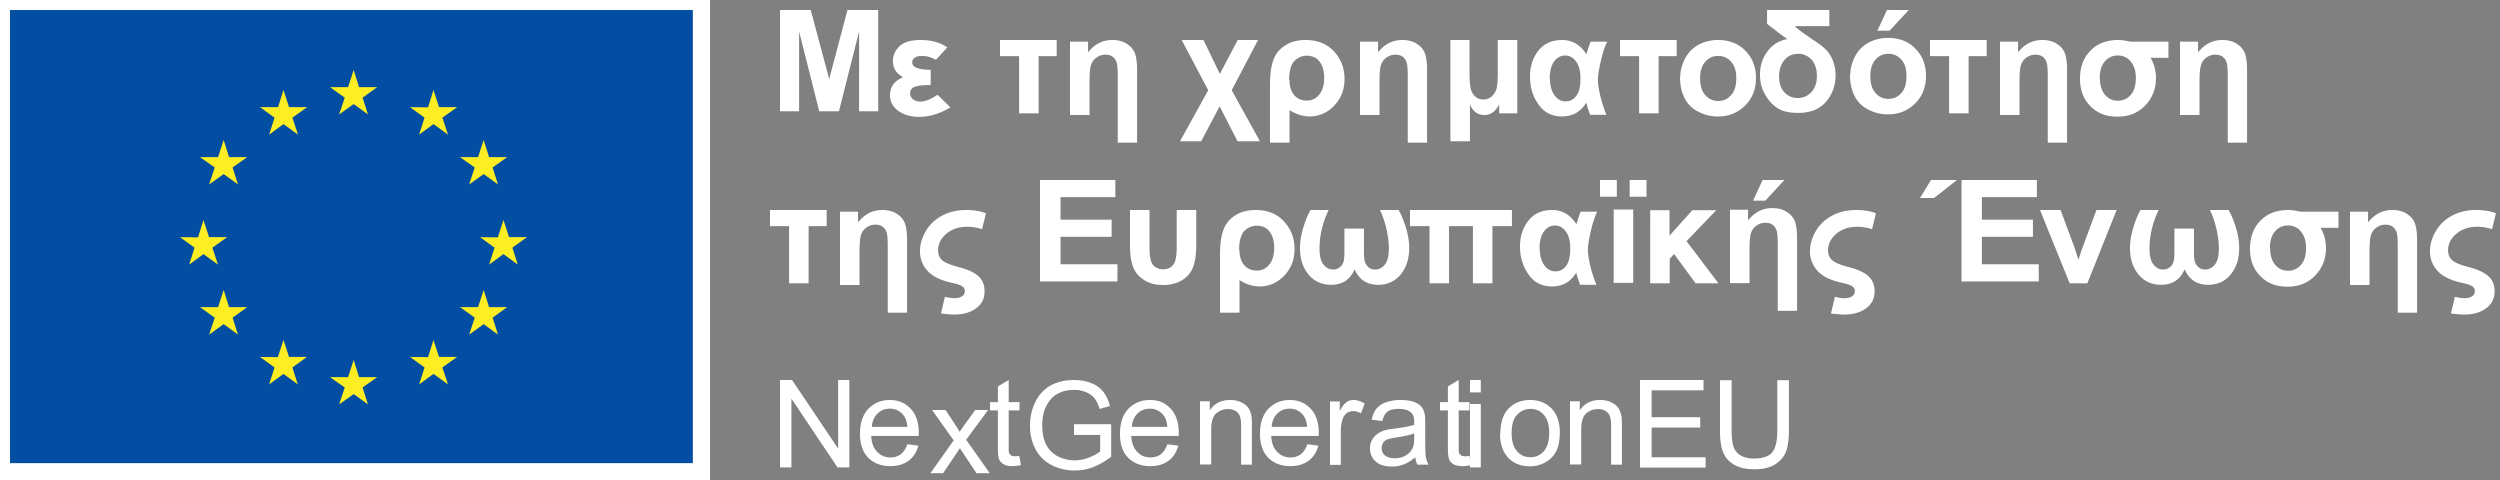
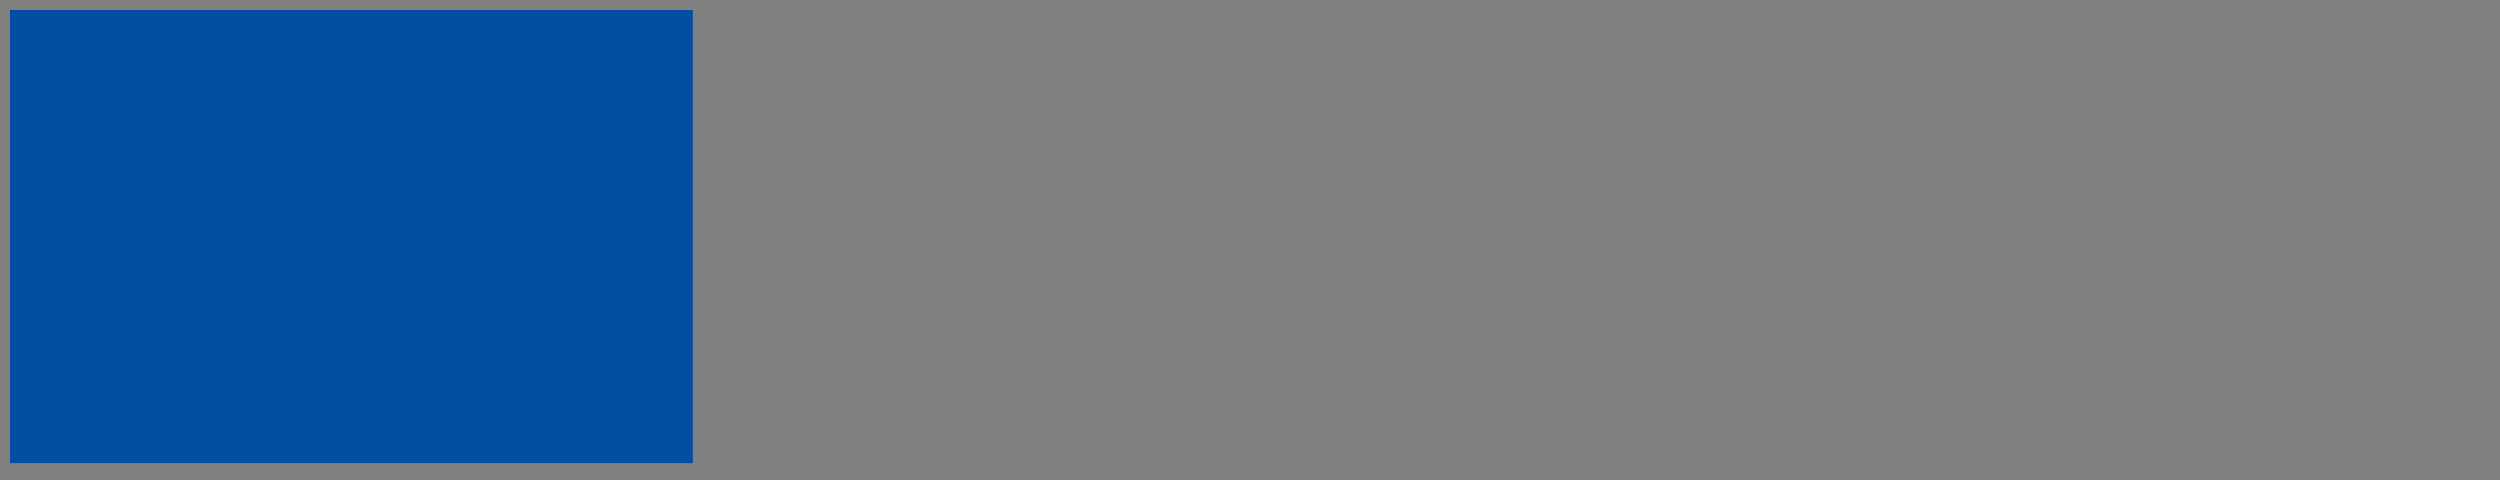
<svg xmlns="http://www.w3.org/2000/svg" width="250" height="48" viewBox="0 0 250 48" fill="none">
  <rect x="0" y="0" width="250" height="48" fill="#808080" stroke="none" />
-   <path d="M71.004 0H0v48h71.004V0Z" fill="#fff" />
  <path d="M69.284 1H1v45.314h68.284V1Z" fill="#034EA2" />
-   <path d="m33.913 11.443 1.454-1.034 1.432 1.034-.54-1.674 1.454-1.054h-1.806L35.367 7l-.56 1.715H33l1.474 1.054-.56 1.674Zm-7 2.02 1.433-1.054 1.453 1.054-.56-1.694 1.474-1.054h-1.806L28.346 9l-.54 1.715H26l1.453 1.054-.54 1.694ZM22.367 14l-.56 1.715H20l1.474 1.033-.56 1.694 1.453-1.033 1.432 1.034-.54-1.695 1.454-1.033h-1.806L22.367 14Zm-2.021 11.41 1.453 1.053-.56-1.694 1.474-1.054h-1.806L20.346 22l-.54 1.736L18 23.715l1.453 1.054-.54 1.694 1.433-1.054Zm2.561 5.305L22.367 29l-.56 1.715H20l1.474 1.054-.56 1.694 1.453-1.054 1.432 1.054-.54-1.694 1.454-1.054h-1.806Zm6 4.979L28.346 34l-.56 1.715-1.786-.02 1.453 1.053-.54 1.695 1.433-1.054 1.433 1.053-.54-1.694 1.453-1.054h-1.785Zm7 2.021L35.367 36l-.56 1.715H33l1.474 1.033-.56 1.695 1.453-1.034 1.432 1.034-.54-1.695 1.454-1.033h-1.806Zm8-2.021L43.346 34l-.54 1.715-1.806-.02 1.453 1.053-.54 1.695 1.433-1.054 1.453 1.053-.56-1.694 1.474-1.054h-1.806Zm5-4.979L48.367 29l-.56 1.715H46l1.474 1.054-.56 1.694 1.453-1.054 1.432 1.054-.54-1.694 1.454-1.054h-1.806Zm3.785-7h-1.785L50.346 22l-.56 1.736L48 23.715l1.453 1.054-.54 1.694 1.433-1.054 1.433 1.054-.54-1.694 1.453-1.054Zm-5.779-5.273 1.454-1.033 1.432 1.034-.54-1.695 1.454-1.033h-1.806L48.367 14l-.56 1.715H46l1.474 1.033-.56 1.694ZM43.346 9l-.54 1.736L41 10.715l1.453 1.054-.54 1.694 1.433-1.054 1.453 1.054-.56-1.694 1.474-1.054h-1.806L43.346 9Z" fill="#FCEE23" />
-   <path d="M78 11.104V1h3.073l1.847 6.901L84.748 1h3.072v10.125h-1.91V3.149l-2.014 7.976h-1.972L79.91 3.149v7.976H78v-.02Zm15.07-4.108v1.509c-.79 0-1.33.062-1.62.185a.67.67 0 0 0-.436.662c0 .227.104.434.29.578.208.145.436.228.706.228.499 0 1.08-.228 1.744-.682l1.288 1.26c-1.06.64-2.118.95-3.135.95-.83 0-1.516-.206-2.076-.599-.561-.413-.831-.93-.831-1.57 0-.827.436-1.426 1.308-1.798-.685-.372-1.017-.909-1.017-1.611 0-.579.228-1.075.664-1.488.436-.413 1.142-.62 2.097-.62 1.08 0 1.972.248 2.678.744l-1.142 1.24c-.477-.269-.934-.393-1.39-.393-.333 0-.561.062-.727.186-.166.124-.25.269-.25.455 0 .496.603.743 1.828.743l.02.021ZM100 4h5.668v1.612h-1.806v5.723h-1.952V5.612H100V4Zm13.727 10.27h-1.952V7.74c0-.661-.021-1.116-.083-1.384a1.175 1.175 0 0 0-.374-.641c-.186-.165-.456-.248-.747-.248a1.51 1.51 0 0 0-.955.31 1.44 1.44 0 0 0-.54.806c-.083.33-.124.847-.124 1.59v3.328H107V4.165h1.806V5.24c.644-.827 1.454-1.24 2.429-1.24.561 0 1.059.124 1.433.372.394.248.664.558.81.93.145.372.228.93.228 1.653v7.335l.021-.02ZM118.187 4h2.159l1.64 3.389L123.772 4h2.034l-2.636 5.021 2.823 5.104h-2.242l-1.786-3.492-1.847 3.492H118l2.824-5.104L118.166 4h.021Zm10.765 7.025v3.245H127V8.505c0-1.034.104-1.86.332-2.48.208-.62.602-1.095 1.163-1.467.56-.372 1.245-.558 2.055-.558 1.184 0 2.139.372 2.845 1.136.705.765 1.058 1.674 1.058 2.749 0 1.074-.332 1.942-1.017 2.665-.685.723-1.516 1.095-2.491 1.095-.644 0-1.308-.206-1.973-.62h-.02Zm0-2.996c0 .6.145 1.095.456 1.467.312.372.727.558 1.267.558.54 0 .955-.206 1.266-.62.332-.413.478-.97.478-1.632 0-.661-.146-1.24-.457-1.632-.291-.393-.727-.6-1.287-.6-.478 0-.893.186-1.246.538-.332.35-.519 1.012-.519 1.921h.042Zm13.775 6.241h-1.952V7.74c0-.661-.021-1.116-.083-1.384a1.175 1.175 0 0 0-.374-.641c-.186-.165-.456-.248-.747-.248a1.51 1.51 0 0 0-.955.31 1.44 1.44 0 0 0-.54.806c-.083.33-.124.847-.124 1.59v3.328H136V4.165h1.806V5.24c.644-.827 1.454-1.24 2.429-1.24.561 0 1.059.124 1.433.372.394.248.664.558.81.93.145.372.228.93.228 1.653v7.335l.021-.02ZM145 4h1.952v3.327c0 .62.041 1.116.103 1.446.063.351.208.64.436.847a1.2 1.2 0 0 0 .831.33c.332 0 .623-.102.872-.33a1.59 1.59 0 0 0 .477-.826c.063-.33.104-.806.104-1.447V4h1.952v7.335h-1.807v-.888c-.373.702-.851 1.054-1.474 1.054-.664 0-1.162-.352-1.453-1.054v3.678h-1.951V4H145Zm14.042.165h1.681c-.27.538-.477 1.22-.664 2.046-.187.826-.27 1.405-.27 1.736 0 .434.083.991.249 1.673.166.682.374 1.302.602 1.86H159s-.062-.227-.125-.393a6.491 6.491 0 0 1-.249-.826c-.56.93-1.37 1.384-2.429 1.384-.996 0-1.785-.392-2.346-1.198-.581-.806-.851-1.736-.851-2.81 0-1.013.291-1.88.851-2.583.561-.703 1.35-1.054 2.367-1.054s1.806.475 2.429 1.426c.083-.33.228-.765.415-1.26h-.02Zm-4.049 3.678c0 .682.145 1.22.436 1.653.291.414.664.64 1.121.64.457 0 .81-.185 1.08-.557.29-.372.415-.95.415-1.715 0-.765-.145-1.343-.457-1.736-.29-.392-.664-.578-1.079-.578-.416 0-.81.206-1.101.599-.29.413-.436.971-.436 1.715l.021-.02ZM162 4h5.668v1.612h-1.806v5.723h-1.952V5.612H162V4Zm6.021 3.74c0-.64.166-1.26.477-1.88.312-.6.768-1.054 1.35-1.385A4.125 4.125 0 0 1 171.799 4c1.121 0 2.035.351 2.741 1.074.706.724 1.059 1.633 1.059 2.728 0 1.095-.353 2.025-1.08 2.748-.727.723-1.619 1.095-2.72 1.095a4.147 4.147 0 0 1-1.93-.454c-.623-.31-1.08-.744-1.391-1.343-.312-.579-.478-1.302-.478-2.15l.021.042Zm1.993.103c0 .724.166 1.281.519 1.674s.768.579 1.287.579c.519 0 .934-.186 1.287-.579.353-.393.519-.95.519-1.694s-.166-1.26-.519-1.653a1.637 1.637 0 0 0-1.287-.579c-.519 0-.934.186-1.287.579-.353.392-.519.95-.519 1.673ZM176.706 1h6.228v1.612h-3.467c.395.372 1.059.847 1.993 1.467.602.392 1.018.744 1.267 1.033.249.29.456.64.602 1.054.145.434.228.868.228 1.343 0 1.033-.311 1.921-.955 2.665-.643.744-1.578 1.116-2.803 1.116-.83 0-1.515-.144-2.014-.454-.498-.31-.913-.765-1.266-1.364-.353-.6-.519-1.281-.519-2.025 0-.889.249-1.653.768-2.335.498-.661 1.163-1.075 1.972-1.199-.519-.371-.871-.62-1.038-.764l-.996-.765V1Zm1.204 6.653c0 .682.187 1.22.54 1.592.353.371.81.557 1.329.557.519 0 .975-.186 1.349-.578.374-.393.561-.93.561-1.633 0-.702-.187-1.24-.54-1.632-.374-.392-.81-.578-1.308-.578-.602 0-1.059.206-1.412.64-.353.434-.519.971-.519 1.653v-.02Zm7.112-.123c0-.641.166-1.261.477-1.88.312-.6.768-1.055 1.35-1.385a4.125 4.125 0 0 1 1.951-.475c1.121 0 2.035.35 2.741 1.074.706.723 1.059 1.632 1.059 2.727 0 1.096-.353 2.025-1.08 2.749-.727.723-1.619 1.095-2.72 1.095a4.15 4.15 0 0 1-1.931-.455c-.622-.31-1.079-.744-1.391-1.343-.311-.578-.477-1.302-.477-2.149l.021.041Zm2.013.103c0 .723.167 1.28.519 1.673a1.64 1.64 0 0 0 1.288.58c.519 0 .934-.187 1.287-.58.353-.392.519-.95.519-1.694s-.166-1.26-.519-1.653a1.637 1.637 0 0 0-1.287-.578 1.64 1.64 0 0 0-1.288.578c-.352.393-.519.95-.519 1.674Zm.706-4.567L188.696 1h2.18l-1.91 2.066h-1.225ZM193 4h5.668v1.612h-1.806v5.723h-1.952V5.612H193V4Zm13.727 10.27h-1.952V7.74c0-.661-.021-1.116-.083-1.384a1.175 1.175 0 0 0-.374-.641c-.187-.165-.456-.248-.747-.248a1.51 1.51 0 0 0-.955.31 1.44 1.44 0 0 0-.54.806c-.083.33-.124.847-.124 1.59v3.328H200V4.165h1.806V5.24c.644-.827 1.454-1.24 2.429-1.24.561 0 1.059.124 1.433.372.394.248.664.558.81.93.145.372.228.93.228 1.653v7.335l.021-.02Zm10.117-10.105v1.612h-1.785c.353.62.54 1.281.54 2.025 0 1.074-.353 1.984-1.059 2.728-.706.743-1.62 1.136-2.782 1.136-1.163 0-2.035-.351-2.72-1.054C208.332 9.91 208 9 208 7.864c0-1.136.332-2.046 1.017-2.769.685-.723 1.62-1.095 2.803-1.095.353 0 .748.062 1.204.165h3.82Zm-6.851 3.658c0 .702.166 1.24.498 1.653.333.392.769.599 1.288.599s.934-.186 1.287-.579c.353-.392.519-.95.519-1.715 0-.66-.166-1.198-.498-1.611a1.6 1.6 0 0 0-1.308-.62c-.54 0-.955.206-1.308.599-.333.393-.499.95-.499 1.653l.021.02Zm14.734 6.447h-1.952V7.74c0-.661-.021-1.116-.083-1.384a1.175 1.175 0 0 0-.374-.641c-.187-.165-.456-.248-.747-.248a1.51 1.51 0 0 0-.955.31 1.44 1.44 0 0 0-.54.806c-.083.33-.124.847-.124 1.59v3.328H218V4.165h1.806V5.24c.644-.827 1.454-1.24 2.429-1.24.561 0 1.059.124 1.433.372.394.248.664.558.81.93.145.372.228.93.228 1.653v7.335l.021-.02ZM77 21h5.668v1.612h-1.806v5.723H78.91v-5.723H77V21Zm13.727 10.27h-1.952v-6.53c0-.661-.02-1.116-.083-1.384a1.178 1.178 0 0 0-.374-.641c-.186-.165-.456-.248-.747-.248a1.51 1.51 0 0 0-.955.31 1.44 1.44 0 0 0-.54.806c-.083.33-.124.847-.124 1.59v3.328H84v-7.336h1.806v1.075c.644-.827 1.454-1.24 2.43-1.24.56 0 1.058.124 1.432.372.394.248.664.558.81.93.145.372.228.93.228 1.653v7.335l.02-.02Zm7.875-9.98-.394 1.632a4.873 4.873 0 0 0-1.454-.248c-.85 0-1.557.227-2.117.702-.56.476-.83 1.033-.83 1.674 0 .413.145.744.435.992.29.248.83.454 1.599.661.913.227 1.578.537 1.993.91.415.371.623.867.623 1.528 0 .723-.29 1.281-.851 1.695-.561.413-1.308.62-2.201.62-.27 0-.706-.042-1.308-.104l.394-1.674c.395.104.706.145.976.145.29 0 .54-.062.727-.186a.589.589 0 0 0 .29-.517.56.56 0 0 0-.27-.495c-.165-.124-.498-.228-.975-.331-1.142-.248-1.973-.64-2.47-1.198A2.777 2.777 0 0 1 92 25.153c0-.723.187-1.384.581-2.045a4.08 4.08 0 0 1 1.64-1.55c.706-.372 1.495-.558 2.388-.558.747 0 1.412.103 1.993.33v-.04ZM104 28.125V18h7.536v1.715h-5.481v2.252h5.108v1.715h-5.108v2.748h5.689v1.715h-7.723l-.021-.02ZM113 21h1.952v3.76c0 .89.124 1.488.373 1.757.249.269.582.413.976.413.457 0 .81-.165 1.038-.475.229-.31.332-.868.332-1.694V21h1.952v3.45c0 .992-.104 1.757-.332 2.294a2.548 2.548 0 0 1-1.101 1.281c-.519.31-1.142.476-1.847.476-.769 0-1.412-.166-1.931-.496-.519-.33-.893-.765-1.101-1.302-.207-.537-.311-1.302-.311-2.252V21Zm10.952 7.025v3.245H122v-5.765c0-1.034.104-1.86.332-2.48.208-.62.602-1.095 1.163-1.467.56-.372 1.245-.558 2.055-.558 1.184 0 2.139.372 2.845 1.137.705.764 1.058 1.673 1.058 2.748 0 1.074-.332 1.942-1.017 2.665-.685.723-1.516 1.095-2.491 1.095-.644 0-1.308-.206-1.973-.62h-.02Zm0-2.996c0 .6.145 1.095.456 1.467.312.372.727.558 1.267.558.54 0 .955-.206 1.266-.62.332-.413.478-.97.478-1.632 0-.661-.146-1.24-.457-1.632-.291-.393-.727-.6-1.287-.6-.478 0-.893.186-1.246.538-.332.35-.519 1.012-.519 1.921h.042ZM130.997 21h1.868c-.602 1.26-.913 2.541-.913 3.864 0 .764.145 1.302.415 1.612.27.33.581.475.955.475.249 0 .477-.083.664-.227.187-.145.312-.352.374-.579.062-.227.083-.578.083-1.054V22.86h1.952v2.231c0 .455.02.806.083 1.033.062.228.186.434.373.6.187.165.416.227.665.227.394 0 .706-.165.975-.496.27-.33.395-.888.395-1.674 0-.516-.083-1.136-.228-1.839-.167-.702-.374-1.343-.665-1.942h1.869c.249.434.498 1.012.726 1.756.229.744.333 1.426.333 2.046 0 1.075-.291 1.963-.852 2.645-.581.702-1.328 1.033-2.263 1.033-1.121 0-1.889-.517-2.346-1.55-.436 1.033-1.225 1.55-2.346 1.55-.934 0-1.702-.351-2.263-1.033-.581-.703-.851-1.57-.851-2.645 0-.62.104-1.302.332-2.046.229-.744.457-1.322.727-1.756h-.062ZM141 21h10.194v1.612h-1.952v5.723h-1.951v-5.723h-2.388v5.723h-1.951v-5.723H141V21Zm17.042.165h1.681c-.27.538-.477 1.22-.664 2.046-.187.827-.27 1.405-.27 1.736 0 .434.083.991.249 1.673.166.682.374 1.302.602 1.86H158s-.062-.227-.125-.393a6.491 6.491 0 0 1-.249-.826c-.56.93-1.37 1.384-2.429 1.384-.996 0-1.785-.392-2.346-1.198-.56-.806-.851-1.736-.851-2.81 0-1.013.291-1.88.851-2.583.561-.703 1.35-1.054 2.367-1.054s1.806.475 2.429 1.426c.083-.33.228-.765.415-1.26h-.02Zm-4.07 3.678c0 .682.146 1.22.436 1.653.291.414.665.64 1.121.64.457 0 .81-.185 1.08-.557.291-.372.415-.95.415-1.715 0-.765-.145-1.343-.456-1.736-.291-.392-.665-.578-1.08-.578-.415 0-.81.206-1.1.599-.291.413-.436.971-.436 1.715l.02-.02ZM160 19.674V18h1.682v1.674H160Zm1.37 8.616v-7.335h1.952v7.335h-1.952Zm1.599-8.616V18h1.682v1.674h-1.682ZM165 21.02h1.952v2.542l2.283-2.541h2.388l-2.969 3.1 3.197 4.214h-2.283l-2.16-2.934-.436.476v2.458h-1.951V21l-.021.02Zm14.727 10.06h-1.952v-6.53c0-.661-.021-1.116-.083-1.384a1.175 1.175 0 0 0-.374-.64c-.186-.166-.456-.249-.747-.249-.374 0-.685.104-.955.31a1.44 1.44 0 0 0-.54.806c-.083.33-.124.847-.124 1.591v3.327H173v-7.335h1.806v1.074c.644-.827 1.454-1.24 2.429-1.24.561 0 1.059.124 1.433.372.394.248.664.558.81.93.145.372.228.93.228 1.653V31.1l.021-.02Zm-4.422-11.014L176.26 18h2.179l-1.91 2.066h-1.224Zm12.297 1.224-.394 1.632a4.877 4.877 0 0 0-1.454-.248c-.851 0-1.557.227-2.117.702-.561.476-.831 1.033-.831 1.674 0 .413.146.744.436.992.291.248.831.454 1.599.661.913.227 1.578.537 1.993.91.415.371.623.867.623 1.528 0 .723-.291 1.281-.851 1.695-.561.413-1.308.62-2.201.62-.27 0-.706-.042-1.308-.104l.394-1.674c.395.104.706.145.976.145.291 0 .54-.062.727-.186a.588.588 0 0 0 .29-.517.56.56 0 0 0-.269-.495c-.167-.124-.499-.228-.976-.331-1.142-.248-1.973-.64-2.471-1.198a2.777 2.777 0 0 1-.768-1.943c0-.723.187-1.384.581-2.045a4.09 4.09 0 0 1 1.64-1.55c.706-.372 1.495-.558 2.388-.558.747 0 1.412.103 1.993.33v-.04ZM192 19.798 193.1 18h2.596l-2.284 1.798H192Zm4.152 8.327V18h7.537v1.715h-5.502v2.252h5.107v1.715h-5.107v2.748h5.689v1.715h-7.744l.02-.02Zm10.817.21L204 21h2.055l1.391 3.74.395 1.24c.104-.31.166-.517.207-.62.063-.207.125-.413.208-.62l1.391-3.74h2.014l-2.927 7.335h-1.765ZM213.997 21h1.868c-.602 1.26-.913 2.541-.913 3.864 0 .764.145 1.302.415 1.612.27.33.581.475.955.475.249 0 .477-.083.664-.227.187-.145.312-.352.374-.579.062-.227.083-.578.083-1.054V22.86h1.952v2.231c0 .455.02.806.083 1.033.062.228.186.434.373.6.187.165.415.227.665.227.394 0 .706-.165.975-.496.27-.33.395-.888.395-1.674 0-.516-.083-1.136-.228-1.839-.167-.702-.374-1.343-.665-1.942h1.869c.249.434.498 1.012.726 1.756.229.744.332 1.426.332 2.046 0 1.075-.29 1.963-.851 2.645-.581.702-1.328 1.033-2.263 1.033-1.121 0-1.889-.517-2.346-1.55-.436 1.033-1.225 1.55-2.346 1.55-.934 0-1.702-.351-2.263-1.033-.581-.703-.851-1.57-.851-2.645 0-.62.104-1.302.332-2.046.229-.744.457-1.322.727-1.756h-.062Zm19.847.165v1.612h-1.785c.353.62.54 1.281.54 2.025 0 1.075-.353 1.984-1.059 2.727-.706.744-1.62 1.137-2.782 1.137-1.163 0-2.035-.351-2.72-1.054C225.332 26.91 225 26 225 24.864c0-1.137.332-2.046 1.017-2.769.685-.723 1.62-1.095 2.803-1.095.353 0 .748.062 1.204.165h3.82Zm-6.83 3.658c0 .702.166 1.24.498 1.653.332.392.768.599 1.287.599a1.64 1.64 0 0 0 1.288-.579c.352-.392.519-.95.519-1.715 0-.66-.167-1.198-.499-1.611a1.597 1.597 0 0 0-1.308-.62c-.539 0-.955.206-1.308.599-.332.392-.498.95-.498 1.653l.021.02Zm14.713 6.447h-1.952v-6.53c0-.661-.021-1.116-.083-1.384a1.175 1.175 0 0 0-.374-.641c-.186-.165-.456-.248-.747-.248a1.51 1.51 0 0 0-.955.31 1.44 1.44 0 0 0-.54.806c-.083.33-.124.847-.124 1.59v3.328H235v-7.336h1.806v1.075c.644-.827 1.454-1.24 2.429-1.24.561 0 1.059.124 1.433.372.394.248.664.558.81.93.145.372.228.93.228 1.653v7.335l.021-.02Zm7.875-9.98-.394 1.632a4.877 4.877 0 0 0-1.454-.248c-.851 0-1.557.227-2.117.702-.561.476-.831 1.033-.831 1.674 0 .413.146.744.436.992.291.248.831.454 1.599.661.913.227 1.578.537 1.993.91.415.371.623.867.623 1.528 0 .723-.291 1.281-.851 1.695-.561.413-1.308.62-2.201.62-.27 0-.706-.042-1.308-.104l.394-1.674c.395.104.706.145.976.145.291 0 .54-.062.727-.186a.588.588 0 0 0 .29-.517.56.56 0 0 0-.269-.495c-.167-.124-.499-.228-.976-.331-1.142-.248-1.973-.64-2.471-1.198a2.777 2.777 0 0 1-.768-1.943c0-.723.187-1.384.581-2.045a4.09 4.09 0 0 1 1.64-1.55c.706-.372 1.495-.558 2.388-.558.747 0 1.412.103 1.993.33v-.04ZM78 46.74V38h1.204l4.61 6.86V38h1.12v8.74h-1.183l-4.61-6.88v6.88H78Zm12.713-2.318 1.121.145c-.166.64-.498 1.157-.976 1.508-.477.351-1.08.537-1.827.537-.934 0-1.66-.29-2.221-.847-.54-.579-.81-1.364-.81-2.397 0-1.033.27-1.9.83-2.48.561-.578 1.267-.888 2.139-.888.872 0 1.536.29 2.097.868.54.578.81 1.384.81 2.438v.29H87.12c.042.702.229 1.219.602 1.59.353.372.79.558 1.329.558.394 0 .727-.103 1.017-.31.27-.206.498-.537.665-.991l-.021-.021Zm-3.53-1.736h3.55c-.04-.537-.186-.93-.415-1.198-.353-.413-.789-.62-1.328-.62-.499 0-.914.165-1.246.496-.332.33-.52.764-.56 1.322Zm5.858 4.637 2.326-3.285L93.207 41h1.35l.976 1.488c.187.289.332.516.436.702.166-.268.332-.496.477-.702L97.526 41h1.287l-2.2 2.975 2.366 3.348h-1.328l-1.308-1.963-.353-.537-1.682 2.5H93h.041Zm8.886-1.76.166.95a4.328 4.328 0 0 1-.809.103c-.395 0-.706-.062-.914-.185-.207-.124-.374-.29-.457-.496-.083-.207-.124-.62-.124-1.26v-3.637H99v-.827h.789v-1.57l1.08-.641v2.21h1.079v.828h-1.079v3.698c0 .31 0 .496.062.6a.451.451 0 0 0 .187.206c.083.062.207.083.373.083.125 0 .27 0 .478-.042l-.042-.02Zm5.474-2.108v-1.033h3.717v3.244a7.428 7.428 0 0 1-1.765 1.033 5.259 5.259 0 0 1-1.869.351c-.872 0-1.64-.186-2.346-.557a3.71 3.71 0 0 1-1.598-1.592c-.353-.682-.54-1.467-.54-2.335 0-.867.187-1.653.54-2.376a3.722 3.722 0 0 1 1.536-1.653c.665-.351 1.453-.537 2.325-.537.644 0 1.205.103 1.724.31.519.207.913.496 1.204.868.29.372.519.847.664 1.425l-1.038.29c-.124-.434-.291-.785-.498-1.054-.187-.248-.478-.455-.831-.62a3.204 3.204 0 0 0-1.204-.227c-.54 0-.996.083-1.37.248-.395.165-.706.372-.934.64a3.844 3.844 0 0 0-.561.868c-.228.537-.332 1.116-.332 1.757 0 .785.124 1.425.394 1.962.27.517.665.91 1.184 1.178a3.758 3.758 0 0 0 1.64.393c.498 0 .997-.103 1.474-.29.478-.185.851-.392 1.1-.62v-1.632h-2.574l-.042-.041Zm9.312.967 1.121.145c-.187.64-.498 1.157-.976 1.508-.477.351-1.079.537-1.827.537-.934 0-1.661-.29-2.221-.847-.561-.558-.81-1.364-.81-2.397 0-1.033.27-1.9.83-2.48.561-.578 1.267-.888 2.16-.888.892 0 1.536.29 2.076.868.54.578.809 1.384.809 2.438v.29h-4.754c.042.702.249 1.219.602 1.59.353.372.789.558 1.329.558.394 0 .727-.103 1.017-.31.27-.206.499-.537.665-.991l-.021-.021Zm-3.53-1.736h3.551c-.042-.537-.187-.93-.416-1.198-.353-.413-.789-.62-1.328-.62-.499 0-.914.165-1.246.496-.332.33-.519.764-.561 1.322ZM120 46.468v-6.344h.976v.91c.477-.703 1.142-1.034 2.034-1.034.395 0 .748.062 1.059.207.312.144.561.31.727.537.166.227.27.496.332.785.042.207.062.537.062 1.033v3.906h-1.079v-3.865c0-.433-.042-.764-.125-.991a1.051 1.051 0 0 0-.436-.517 1.431 1.431 0 0 0-.747-.186c-.457 0-.851.145-1.184.434-.332.29-.498.847-.498 1.653v3.45h-1.079l-.042.022Zm10.713-2.046 1.121.145c-.166.64-.498 1.157-.976 1.508-.477.351-1.079.537-1.827.537-.934 0-1.661-.29-2.221-.847-.54-.579-.81-1.364-.81-2.397 0-1.033.27-1.9.83-2.48.561-.578 1.267-.888 2.139-.888.872 0 1.536.29 2.097.868.54.578.809 1.384.809 2.438v.29h-4.754c.042.702.228 1.219.602 1.59.353.372.789.558 1.329.558.394 0 .727-.103 1.017-.31.27-.206.499-.537.665-.991l-.021-.021Zm-3.55-1.736h3.55c-.042-.537-.187-.93-.415-1.198-.353-.413-.789-.62-1.329-.62-.498 0-.914.165-1.246.496-.332.33-.519.764-.56 1.322ZM133 46.488v-6.343h.976v.95c.249-.454.477-.744.685-.888.208-.145.436-.207.685-.207.374 0 .727.124 1.121.351l-.374.992a1.439 1.439 0 0 0-.788-.227c-.229 0-.457.062-.644.206a1.164 1.164 0 0 0-.395.579 4.035 4.035 0 0 0-.186 1.26v3.327H133Zm8.526-.764c-.394.33-.789.578-1.163.723a3.238 3.238 0 0 1-1.183.206c-.706 0-1.246-.165-1.619-.516-.374-.33-.561-.785-.561-1.302 0-.31.062-.6.208-.847a2.01 2.01 0 0 1 .56-.62c.229-.165.478-.269.768-.351.208-.062.54-.104.955-.166.872-.103 1.516-.227 1.931-.371v-.29c0-.434-.104-.744-.311-.93-.27-.247-.685-.371-1.225-.371-.498 0-.872.082-1.121.268s-.416.496-.54.95l-1.059-.144c.104-.455.249-.806.478-1.095.228-.269.539-.496.955-.64a4.373 4.373 0 0 1 1.453-.228c.56 0 .976.062 1.329.186.332.124.602.29.747.475.166.186.27.434.332.723.042.186.063.517.063.992v1.426c0 .992.02 1.632.062 1.901.041.269.145.516.27.764h-1.121a2.182 2.182 0 0 1-.208-.785v.042Zm-.083-2.397c-.395.165-.976.289-1.765.413a5.844 5.844 0 0 0-.955.207c-.187.082-.332.186-.415.35a.883.883 0 0 0-.145.518c0 .289.103.516.332.723.228.186.54.289.955.289.415 0 .789-.083 1.1-.269a1.63 1.63 0 0 0 .706-.743c.125-.248.166-.6.166-1.075v-.393l.021-.02Zm5.505 2.236.145.95a4.328 4.328 0 0 1-.809.103c-.395 0-.685-.062-.914-.185a.96.96 0 0 1-.456-.496c-.084-.207-.125-.62-.125-1.26v-3.637H144v-.827h.789v-1.57l1.08-.641v2.21h1.079v.828h-1.079v3.698c0 .31 0 .496.062.6a.451.451 0 0 0 .187.206c.083.062.207.083.373.083.125 0 .27 0 .478-.042l-.021-.02Z" fill="#fff" />
-   <path d="M147 39.24V38h1.08v1.24H147Zm0 7.5v-6.343h1.08v6.343H147Zm3.042-3.434c0-1.178.332-2.046.975-2.603.54-.476 1.225-.703 1.993-.703.872 0 1.599.29 2.139.847.54.558.83 1.364.83 2.376 0 .806-.124 1.468-.373 1.922-.25.475-.603.827-1.08 1.095a3.201 3.201 0 0 1-1.536.393c-.893 0-1.62-.29-2.16-.847-.539-.579-.83-1.385-.83-2.46l.042-.02Zm1.121 0c0 .806.186 1.426.539 1.818.353.414.81.6 1.35.6s.976-.207 1.329-.6c.353-.392.539-1.033.539-1.86 0-.784-.186-1.384-.539-1.776-.353-.413-.81-.6-1.329-.6-.519 0-.976.207-1.35.6-.373.392-.539 1.012-.539 1.818ZM157 46.468v-6.344h.976v.91c.477-.703 1.142-1.034 2.034-1.034.395 0 .748.062 1.059.207.312.144.561.31.727.537.166.227.27.496.332.785.042.207.062.537.062 1.033v3.906h-1.079v-3.865c0-.433-.042-.764-.125-.991a1.051 1.051 0 0 0-.436-.517 1.431 1.431 0 0 0-.747-.186c-.457 0-.851.145-1.184.434-.332.29-.498.847-.498 1.653v3.45h-1.079l-.042.022Zm7 .272V38h6.353v1.033h-5.19v2.686h4.858v1.033h-4.858v2.976h5.398v1.033H164v-.02Zm13.73-8.72h1.163v5.063c0 .868-.104 1.57-.291 2.087-.207.517-.56.93-1.079 1.26-.519.331-1.205.496-2.056.496s-1.495-.144-2.014-.434c-.519-.289-.892-.681-1.121-1.219-.228-.537-.332-1.26-.332-2.19v-5.062h1.163v5.041c0 .765.083 1.323.207 1.674.146.351.395.64.727.827.353.186.768.289 1.266.289.852 0 1.474-.186 1.827-.579.353-.392.54-1.136.54-2.231V38v.02Z" fill="#fff" />
</svg>